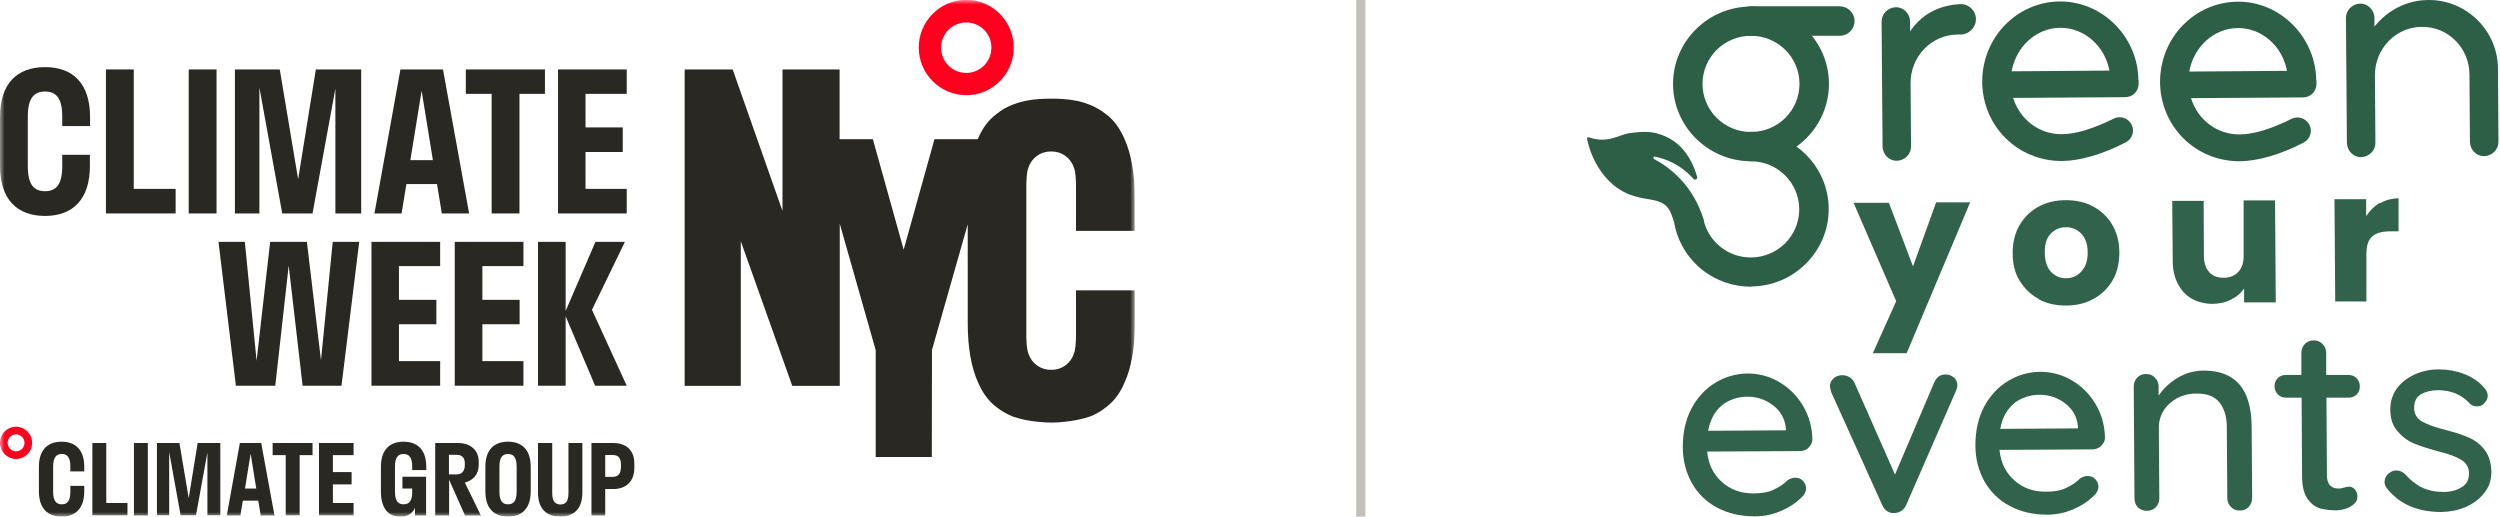
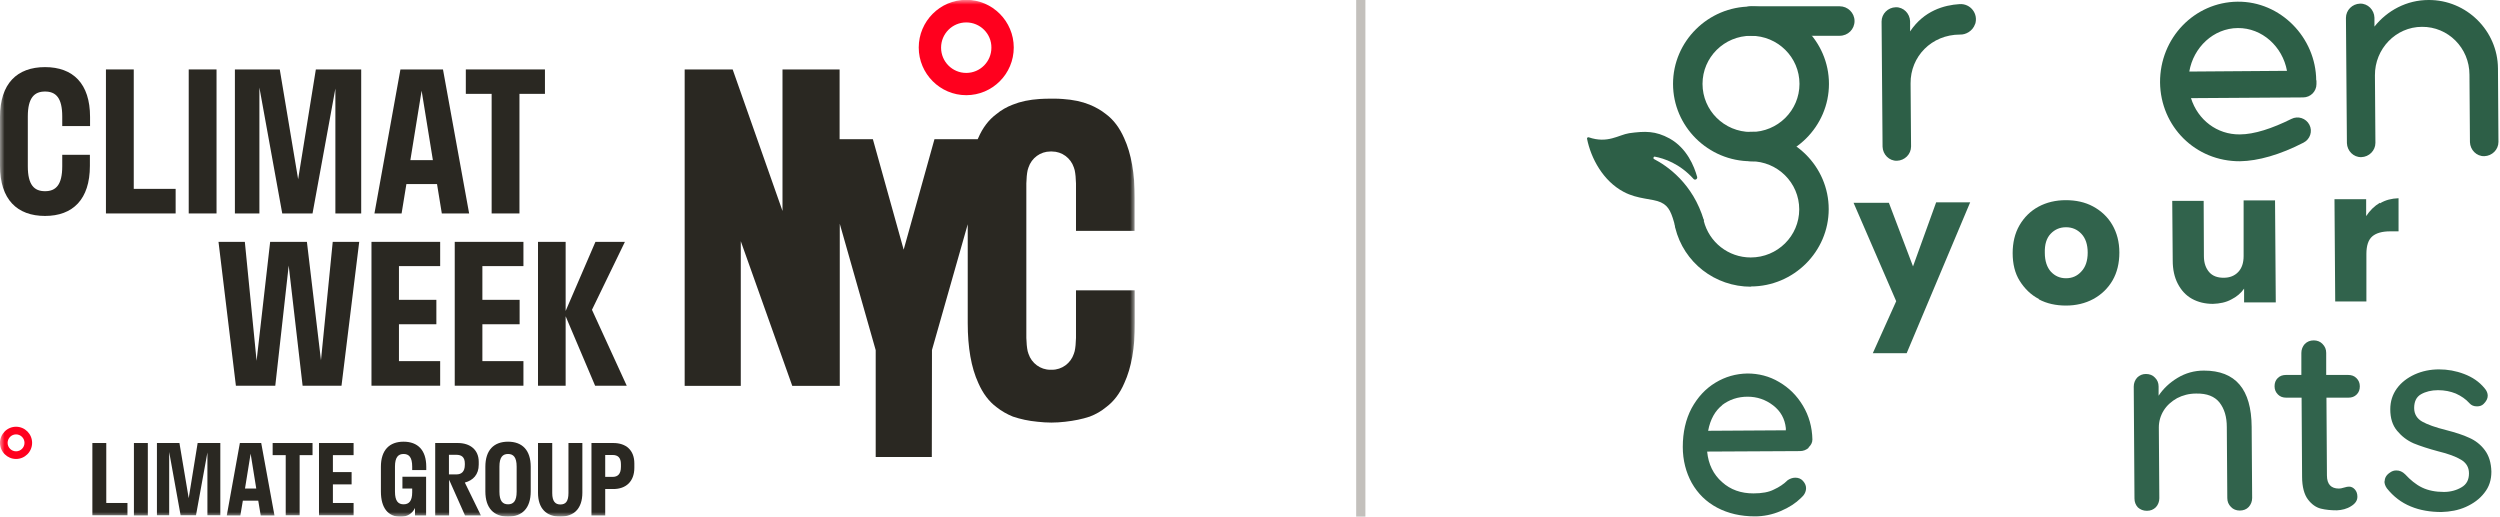
<svg xmlns="http://www.w3.org/2000/svg" width="271" height="56" viewBox="0 0 271 56" fill="none">
  <g clip-path="url(#clip0_61_2118)">
    <mask id="mask0_61_2118" style="mask-type:luminance" maskUnits="userSpaceOnUse" x="0" y="0" width="124" height="56">
      <path d="M123.009 0H0V56H123.009V0Z" fill="white" />
    </mask>
    <g mask="url(#mask0_61_2118)">
      <path d="M9.744 16.8V17.988C9.744 21.608 7.896 23.408 4.881 23.408C1.848 23.408 0 21.608 0 17.988V12.677C0 9.057 1.848 7.275 4.881 7.275C7.913 7.275 9.762 9.057 9.762 12.677V13.667H6.747V12.623C6.747 10.588 6.047 9.922 4.881 9.922C3.732 9.922 3.015 10.588 3.015 12.623V18.024C3.015 20.059 3.714 20.726 4.881 20.726C6.047 20.726 6.747 20.059 6.747 18.024V16.782H9.744V16.8Z" fill="#2A2822" />
      <path d="M19.039 23.138H11.484V7.527H14.499V20.473H19.039V23.138Z" fill="#2A2822" />
      <path d="M23.472 7.527H20.457V23.138H23.472V7.527Z" fill="#2A2822" />
      <path d="M36.355 9.597L33.879 23.138H30.595L28.119 9.489V23.138H25.463V7.527H30.326L32.318 19.429L34.238 7.527H39.154V23.138H36.355V9.597Z" fill="#2A2822" />
      <path d="M43.407 7.527H48.019L50.854 23.138H47.893L47.373 19.951H44.053L43.533 23.138H40.59L43.407 7.527ZM46.924 17.358L45.704 9.831L44.484 17.358H46.924Z" fill="#2A2822" />
      <path d="M50.495 7.527H59.072V10.174H56.309V23.138H53.294V10.174H50.495V7.527Z" fill="#2A2822" />
-       <path d="M60.49 7.527H67.937V10.174H63.469V13.811H67.506V16.476H63.469V20.473H67.937V23.138H60.49V7.527Z" fill="#2A2822" />
      <path d="M37.019 41.811H32.802L31.295 28.792L29.841 41.811H25.571L23.686 26.217H26.54L27.814 39.11L29.285 26.217H33.269L34.794 39.056L36.068 26.217H38.939L37.019 41.811Z" fill="#2A2822" />
      <path d="M40.268 26.217H47.714V28.846H43.246V32.502H47.302V35.149H43.246V39.146H47.714V41.811H40.268V26.217Z" fill="#2A2822" />
      <path d="M49.293 26.217H56.74V28.846H52.29V32.502H56.327V35.149H52.29V39.146H56.74V41.811H49.293V26.217Z" fill="#2A2822" />
      <path d="M61.316 34.284V41.811H58.319V26.217H61.316V33.708L64.546 26.217H67.74L64.169 33.582L67.938 41.811H64.51L61.316 34.284Z" fill="#2A2822" />
-       <path d="M9.134 52.669V53.263C9.134 55.082 8.2 56 6.675 56C5.15 56 4.217 55.082 4.217 53.263V50.598C4.217 48.779 5.15 47.879 6.675 47.879C8.2 47.879 9.134 48.779 9.134 50.598V51.102H7.626V50.58C7.626 49.554 7.267 49.211 6.693 49.211C6.119 49.211 5.76 49.554 5.76 50.58V53.299C5.76 54.325 6.119 54.667 6.693 54.667C7.285 54.667 7.626 54.325 7.626 53.299V52.669H9.134Z" fill="#2A2822" />
      <path d="M13.817 55.856H10.013V48.023H11.52V54.523H13.817V55.856Z" fill="#2A2822" />
      <path d="M16.024 48.023H14.517V55.874H16.024V48.023Z" fill="#2A2822" />
      <path d="M22.484 49.049L21.246 55.856H19.577L18.339 48.995V55.856H17.011V48.023H19.451L20.456 54.001L21.425 48.023H23.883V55.856H22.484V49.049Z" fill="#2A2822" />
      <path d="M26.002 48.023H28.316L29.752 55.874H28.262L27.994 54.271H26.325L26.055 55.874H24.584L26.002 48.023ZM27.778 52.957L27.168 49.175L26.558 52.957H27.778Z" fill="#2A2822" />
      <path d="M29.555 48.023H33.879V49.337H32.48V55.856H30.972V49.337H29.555V48.023Z" fill="#2A2822" />
      <path d="M34.579 48.023H38.329V49.337H36.086V51.174H38.114V52.507H36.086V54.523H38.329V55.856H34.579V48.023Z" fill="#2A2822" />
      <path d="M46.189 51.678V55.874H44.986V55.064C44.682 55.694 44.125 56.018 43.425 56.018C42.097 56.018 41.29 55.1 41.29 53.281V50.598C41.29 48.779 42.223 47.879 43.748 47.879C45.274 47.879 46.207 48.779 46.207 50.598V50.958H44.682V50.58C44.682 49.554 44.323 49.211 43.748 49.211C43.174 49.211 42.815 49.554 42.815 50.58V53.299C42.815 54.325 43.174 54.667 43.748 54.667C44.323 54.667 44.682 54.325 44.682 53.371V52.957H43.623V51.678H46.189Z" fill="#2A2822" />
      <path d="M47.158 48.023H49.634C50.944 48.023 51.895 48.743 51.895 50.058V50.364C51.895 51.444 51.285 52.074 50.388 52.309L52.129 55.874H50.406L48.683 52.002V55.874H47.176V48.023H47.158ZM48.665 49.32V51.426H49.473C50.029 51.426 50.388 51.12 50.388 50.382V50.238C50.388 49.554 50.029 49.301 49.473 49.301H48.665V49.32Z" fill="#2A2822" />
      <path d="M52.613 53.263V50.598C52.613 48.779 53.546 47.879 55.072 47.879C56.597 47.879 57.53 48.779 57.53 50.598V53.263C57.53 55.1 56.597 56 55.072 56C53.546 56 52.613 55.1 52.613 53.263ZM56.005 53.299V50.58C56.005 49.554 55.646 49.211 55.072 49.211C54.497 49.211 54.138 49.554 54.138 50.58V53.299C54.138 54.325 54.497 54.667 55.072 54.667C55.646 54.667 56.005 54.325 56.005 53.299Z" fill="#2A2822" />
      <path d="M59.862 48.023V53.443C59.862 54.361 60.203 54.685 60.742 54.685C61.298 54.685 61.621 54.379 61.621 53.443V48.023H63.128V53.407C63.128 55.136 62.213 56 60.724 56C59.234 56 58.319 55.136 58.319 53.407V48.023H59.862Z" fill="#2A2822" />
      <path d="M64.115 48.023H66.484C67.848 48.023 68.763 48.779 68.763 50.238V50.706C68.763 52.2 67.848 53.011 66.484 53.011H65.605V55.874H64.115V48.023ZM65.605 49.32V51.696H66.394C66.968 51.696 67.309 51.39 67.309 50.598V50.328C67.309 49.59 66.968 49.32 66.394 49.32H65.605Z" fill="#2A2822" />
      <path d="M1.741 49.752C0.79 49.752 0 48.977 0 48.005C0 47.051 0.772 46.258 1.741 46.258C2.692 46.258 3.481 47.033 3.481 48.005C3.481 48.977 2.692 49.752 1.741 49.752ZM1.741 47.087C1.238 47.087 0.825 47.501 0.825 48.005C0.825 48.509 1.238 48.923 1.741 48.923C2.243 48.923 2.656 48.509 2.656 48.005C2.656 47.501 2.243 47.087 1.741 47.087Z" fill="#FF001E" />
      <path d="M104.741 10.318C101.905 10.318 99.591 7.995 99.591 5.15C99.591 2.305 101.905 -0.018 104.741 -0.018C107.576 -0.018 109.891 2.305 109.891 5.15C109.891 8.013 107.576 10.318 104.741 10.318ZM104.741 2.431C103.233 2.431 102.013 3.655 102.013 5.168C102.013 6.68 103.233 7.905 104.741 7.905C106.248 7.905 107.468 6.68 107.468 5.168C107.486 3.655 106.248 2.431 104.741 2.431Z" fill="#FF001E" />
      <path d="M123.008 31.475H116.638V36.625C116.62 37.183 116.584 37.669 116.495 38.066C116.477 38.156 116.441 38.264 116.405 38.354C116.064 39.38 115.113 40.082 114.036 40.082H114C113.982 40.082 113.964 40.082 113.946 40.082C113.928 40.082 113.911 40.082 113.893 40.082H113.857C112.78 40.082 111.829 39.38 111.488 38.354C111.452 38.264 111.434 38.173 111.398 38.066C111.309 37.651 111.273 37.183 111.255 36.625V31.475V25.029V19.879C111.273 19.321 111.309 18.835 111.398 18.439C111.416 18.349 111.452 18.24 111.488 18.15C111.829 17.124 112.78 16.422 113.857 16.422C113.875 16.422 113.875 16.422 113.893 16.422C113.911 16.422 113.928 16.422 113.946 16.422C113.964 16.422 113.982 16.422 114 16.422C114.018 16.422 114.018 16.422 114.036 16.422C115.113 16.422 116.064 17.124 116.405 18.15C116.441 18.24 116.459 18.331 116.495 18.439C116.584 18.853 116.62 19.321 116.638 19.879V25.029H123.008V21.482C123.008 18.835 122.631 16.656 121.86 14.981C121.358 13.847 120.711 12.983 119.886 12.37C119.366 11.956 118.773 11.614 118.11 11.344C117.266 11.002 116.297 10.804 115.221 10.732C114.88 10.696 114.539 10.696 114.18 10.696C114.144 10.696 114.126 10.696 114.09 10.696C114.054 10.696 114.018 10.696 114 10.696C113.982 10.696 113.964 10.696 113.946 10.696C113.928 10.696 113.911 10.696 113.893 10.696C113.857 10.696 113.839 10.696 113.803 10.696C113.767 10.696 113.749 10.696 113.713 10.696C113.354 10.696 113.013 10.714 112.673 10.732C111.596 10.804 110.627 11.002 109.783 11.344C109.119 11.596 108.527 11.938 108.007 12.37C107.181 12.983 106.518 13.847 106.033 14.981C106.015 15.017 105.997 15.053 105.979 15.089H101.296L97.958 27.064L94.62 15.089H91.013V7.527H84.823V22.868L79.421 7.527H74.218V41.829H80.301V26.145L85.882 41.829H91.031V24.255L94.926 37.957V49.536H101.009L101.026 37.939L104.902 24.309V34.032V35.022C104.902 37.669 105.279 39.848 106.051 41.523C106.553 42.657 107.199 43.522 108.025 44.134C108.545 44.548 109.137 44.89 109.801 45.16C110.609 45.43 111.488 45.628 112.475 45.718C112.959 45.772 113.462 45.808 113.964 45.808C114.485 45.808 114.969 45.772 115.454 45.718C116.423 45.61 117.32 45.43 118.128 45.16C118.791 44.908 119.384 44.566 119.904 44.134C120.729 43.522 121.393 42.657 121.878 41.523C122.649 39.848 123.026 37.669 123.026 35.022V34.032V33.654V32.538V31.475H123.008Z" fill="#2A2822" />
    </g>
  </g>
  <rect x="147.009" width="1" height="56" fill="#C3C0BC" />
  <g clip-path="url(#clip1_61_2118)">
    <path d="M189.808 31.079C185.899 31.079 182.519 28.459 181.594 24.685C181.383 23.821 181.911 22.982 182.756 22.772C183.602 22.563 184.473 23.087 184.684 23.925C185.265 26.258 187.352 27.909 189.781 27.909C192.686 27.909 195.037 25.576 195.037 22.694C195.037 19.811 192.686 17.479 189.781 17.479C188.91 17.479 188.17 16.771 188.17 15.88C188.17 14.989 188.883 14.282 189.781 14.282C194.429 14.282 198.232 18.055 198.232 22.668C198.232 27.28 194.429 31.053 189.781 31.053L189.808 31.079Z" fill="#2D5F47" />
    <path d="M189.808 17.479C185.16 17.479 181.357 13.705 181.357 9.093C181.357 4.481 185.16 0.708 189.808 0.708C194.456 0.708 198.259 4.481 198.259 9.093C198.259 13.705 194.456 17.479 189.808 17.479ZM189.808 3.879C186.903 3.879 184.553 6.211 184.553 9.093C184.553 11.976 186.903 14.308 189.808 14.308C192.713 14.308 195.064 11.976 195.064 9.093C195.064 6.211 192.713 3.879 189.808 3.879Z" fill="#2D5F47" />
    <path d="M199.421 3.878H189.835C188.963 3.878 188.224 3.171 188.224 2.28C188.224 1.389 188.937 0.681 189.835 0.681H199.421C200.293 0.681 201.032 1.389 201.032 2.28C201.032 3.171 200.319 3.878 199.421 3.878Z" fill="#2D5F47" />
    <path d="M184.712 23.925C183.523 19.863 180.671 17.951 179.298 17.243C179.166 17.164 179.245 16.955 179.377 16.981C180.381 17.164 182.097 17.741 183.576 19.392C183.735 19.575 184.025 19.418 183.972 19.182C183.655 18.029 182.863 16.064 180.988 15.015C179.456 14.177 178.321 14.203 176.604 14.439C175.442 14.623 174.28 15.592 172.22 14.884C172.115 14.858 172.009 14.937 172.035 15.042C172.458 17.164 173.778 19.628 176.023 20.807C177.555 21.619 179.139 21.514 180.037 21.934C180.935 22.353 181.199 23.061 181.622 24.659" fill="#2D5F47" />
-     <path d="M214.105 2.594C213.841 3.38 213.075 3.774 212.468 3.747C212.388 3.747 212.283 3.747 212.204 3.747C209.378 3.747 207.08 6.132 207.107 9.041L207.159 15.88C207.159 16.719 206.473 17.4 205.628 17.426C204.783 17.453 204.096 16.745 204.07 15.906L203.964 2.332C203.964 1.494 204.651 0.812 205.496 0.786C206.341 0.76 207.027 1.468 207.054 2.306V3.407C208.559 1.153 210.751 0.55 212.415 0.446C213.603 0.367 214.475 1.494 214.105 2.621" fill="#2D5F47" />
-     <path d="M231.826 8.674V9.093C231.826 9.879 231.192 10.534 230.373 10.534L218.225 10.613C218.965 12.971 221.051 14.57 223.507 14.544C225.092 14.544 227.046 13.889 229.106 12.867C229.819 12.5 230.69 12.788 231.06 13.495C231.43 14.203 231.139 15.068 230.426 15.435C227.891 16.745 225.488 17.426 223.533 17.452C218.701 17.479 214.924 13.679 214.871 8.91C214.845 4.088 218.595 0.21 223.269 0.157C227.97 0.131 231.773 4.062 231.8 8.7M228.657 7.652C228.182 5.031 225.963 2.987 223.322 3.013C220.681 3.04 218.516 5.11 218.067 7.73L228.657 7.652Z" fill="#2D5F47" />
+     <path d="M214.105 2.594C213.841 3.38 213.075 3.774 212.468 3.747C209.378 3.747 207.08 6.132 207.107 9.041L207.159 15.88C207.159 16.719 206.473 17.4 205.628 17.426C204.783 17.453 204.096 16.745 204.07 15.906L203.964 2.332C203.964 1.494 204.651 0.812 205.496 0.786C206.341 0.76 207.027 1.468 207.054 2.306V3.407C208.559 1.153 210.751 0.55 212.415 0.446C213.603 0.367 214.475 1.494 214.105 2.621" fill="#2D5F47" />
    <path d="M251.104 8.7V9.119C251.104 9.905 250.47 10.56 249.652 10.56L237.504 10.639C238.243 12.998 240.329 14.596 242.785 14.57C244.37 14.57 246.324 13.915 248.384 12.893C249.097 12.526 249.969 12.814 250.338 13.522C250.708 14.229 250.418 15.094 249.705 15.461C247.169 16.771 244.766 17.452 242.812 17.479C237.979 17.505 234.202 13.705 234.15 8.936C234.123 4.114 237.873 0.236 242.548 0.183C247.222 0.131 251.051 4.088 251.078 8.726M247.909 7.678C247.433 5.058 245.215 3.014 242.574 3.04C239.933 3.066 237.768 5.136 237.319 7.757L247.909 7.678Z" fill="#2D5F47" />
    <path d="M270.779 7.416L270.832 15.383C270.832 16.221 270.145 16.902 269.3 16.929C268.455 16.955 267.769 16.247 267.742 15.409L267.689 8.097C267.689 5.189 265.365 2.883 262.539 2.909C259.714 2.909 257.416 5.294 257.443 8.176L257.495 15.487C257.495 16.326 256.809 17.007 255.964 17.033C255.118 17.06 254.432 16.352 254.405 15.514L254.3 1.939C254.3 1.101 254.986 0.419 255.832 0.393C256.677 0.367 257.363 1.075 257.39 1.913V2.883C258.763 1.153 260.876 0 263.253 0C267.372 -0.026 270.753 3.328 270.779 7.416Z" fill="#2D5F47" />
    <path d="M196.068 48.532C195.804 48.767 195.487 48.898 195.117 48.898L185.055 48.951C185.187 50.34 185.742 51.44 186.666 52.253C187.59 53.091 188.726 53.484 190.073 53.484C190.997 53.484 191.737 53.353 192.291 53.065C192.872 52.803 193.374 52.462 193.796 52.043C194.087 51.859 194.351 51.781 194.615 51.781C194.932 51.781 195.223 51.886 195.434 52.122C195.645 52.357 195.777 52.62 195.777 52.908C195.777 53.301 195.592 53.668 195.223 53.982C194.668 54.532 193.955 55.004 193.031 55.397C192.106 55.79 191.182 55.974 190.231 55.974C188.699 55.974 187.326 55.659 186.138 55.03C184.949 54.401 184.051 53.51 183.391 52.357C182.757 51.204 182.414 49.894 182.414 48.453C182.414 46.854 182.731 45.465 183.365 44.26C184.025 43.055 184.87 42.138 185.953 41.482C187.036 40.827 188.171 40.513 189.413 40.487C190.627 40.487 191.789 40.775 192.846 41.404C193.929 42.033 194.774 42.871 195.434 43.972C196.094 45.072 196.437 46.304 196.464 47.641C196.464 47.981 196.305 48.269 196.041 48.505L196.068 48.532ZM186.692 43.919C185.926 44.522 185.398 45.439 185.161 46.697L193.585 46.645V46.409C193.48 45.413 193.031 44.575 192.212 43.946C191.393 43.317 190.469 43.002 189.439 43.002C188.383 43.002 187.458 43.317 186.666 43.919H186.692Z" fill="#31634C" />
-     <path d="M211.808 40.906C212.045 41.142 212.177 41.43 212.177 41.745C212.177 41.902 212.124 42.164 211.992 42.452L206.631 54.742C206.526 54.978 206.367 55.188 206.156 55.345C205.945 55.502 205.707 55.581 205.469 55.607C205.152 55.633 204.888 55.607 204.624 55.45C204.36 55.292 204.175 55.083 204.043 54.768L198.524 42.557C198.418 42.269 198.392 42.033 198.365 41.849C198.365 41.535 198.497 41.273 198.735 41.037C198.973 40.801 199.316 40.67 199.712 40.67C200.003 40.67 200.267 40.749 200.478 40.88C200.716 41.011 200.901 41.221 201.033 41.509L205.417 51.44L209.668 41.456C209.932 40.88 210.329 40.592 210.883 40.592C211.253 40.592 211.543 40.696 211.808 40.932V40.906Z" fill="#31634C" />
-     <path d="M227.759 48.348C227.495 48.584 227.178 48.715 226.808 48.715L216.746 48.767C216.878 50.156 217.433 51.257 218.357 52.069C219.282 52.908 220.417 53.301 221.764 53.301C222.688 53.301 223.428 53.17 223.982 52.882C224.563 52.62 225.065 52.279 225.488 51.86C225.778 51.676 226.042 51.598 226.307 51.598C226.623 51.598 226.914 51.702 227.125 51.938C227.336 52.174 227.469 52.436 227.469 52.724C227.469 53.117 227.284 53.484 226.914 53.799C226.359 54.349 225.646 54.821 224.722 55.214C223.798 55.607 222.873 55.79 221.923 55.79C220.391 55.79 219.018 55.476 217.856 54.847C216.667 54.218 215.769 53.327 215.109 52.174C214.475 51.021 214.132 49.711 214.132 48.27C214.132 46.671 214.449 45.282 215.083 44.077C215.743 42.871 216.588 41.954 217.671 41.299C218.753 40.644 219.889 40.329 221.13 40.303C222.345 40.303 223.507 40.592 224.563 41.22C225.646 41.849 226.491 42.688 227.152 43.788C227.812 44.889 228.155 46.121 228.182 47.457C228.182 47.798 228.023 48.086 227.759 48.322V48.348ZM218.357 43.71C217.591 44.313 217.063 45.23 216.826 46.488L225.25 46.435V46.199C225.145 45.203 224.696 44.365 223.877 43.736C223.058 43.107 222.134 42.793 221.104 42.793C220.048 42.793 219.123 43.107 218.331 43.71H218.357Z" fill="#31634C" />
    <path d="M244.08 46.278L244.133 53.982C244.133 54.349 244.001 54.689 243.763 54.952C243.525 55.214 243.182 55.344 242.786 55.344C242.416 55.344 242.073 55.214 241.835 54.952C241.571 54.689 241.439 54.375 241.439 53.982L241.386 46.304C241.386 45.177 241.122 44.312 240.594 43.631C240.066 42.976 239.247 42.635 238.059 42.661C237.293 42.661 236.606 42.845 235.999 43.159C235.391 43.5 234.89 43.945 234.546 44.496C234.203 45.046 234.018 45.675 234.018 46.33L234.071 54.008C234.071 54.375 233.939 54.716 233.701 54.978C233.437 55.24 233.12 55.371 232.724 55.371C232.328 55.371 232.011 55.24 231.747 55.004C231.509 54.742 231.377 54.427 231.377 54.034L231.298 41.901C231.298 41.535 231.43 41.194 231.668 40.932C231.932 40.67 232.249 40.539 232.618 40.539C233.014 40.539 233.358 40.67 233.595 40.932C233.86 41.194 233.992 41.508 233.992 41.901V42.897C234.493 42.137 235.18 41.482 236.052 40.958C236.923 40.434 237.874 40.172 238.904 40.172C242.337 40.172 244.054 42.19 244.08 46.278Z" fill="#31634C" />
    <path d="M252.187 43.081L252.24 51.545C252.24 52.488 252.688 52.96 253.534 52.96C253.666 52.96 253.85 52.934 254.088 52.855C254.326 52.777 254.511 52.751 254.643 52.751C254.88 52.751 255.092 52.855 255.277 53.065C255.461 53.275 255.541 53.537 255.541 53.851C255.541 54.244 255.329 54.585 254.854 54.873C254.405 55.161 253.877 55.292 253.322 55.319C252.688 55.319 252.107 55.266 251.579 55.135C251.051 55.004 250.576 54.663 250.18 54.139C249.783 53.615 249.546 52.777 249.546 51.676L249.493 43.107H247.829C247.459 43.107 247.169 43.002 246.931 42.766C246.694 42.531 246.562 42.242 246.562 41.875C246.562 41.509 246.667 41.22 246.905 40.984C247.143 40.749 247.433 40.644 247.803 40.644H249.467V38.259C249.467 37.892 249.599 37.552 249.836 37.29C250.1 37.028 250.417 36.897 250.813 36.897C251.183 36.897 251.526 37.028 251.764 37.29C252.028 37.552 252.16 37.866 252.16 38.259V40.644H254.537C254.907 40.644 255.197 40.749 255.435 40.984C255.673 41.22 255.805 41.509 255.805 41.875C255.805 42.242 255.699 42.531 255.461 42.766C255.224 43.002 254.933 43.107 254.564 43.107H252.187V43.081Z" fill="#31634C" />
    <path d="M258.499 52.174C258.499 51.807 258.684 51.466 259.106 51.204C259.291 51.073 259.503 50.995 259.767 50.995C260.11 50.995 260.427 51.126 260.717 51.414C261.298 52.043 261.906 52.541 262.566 52.855C263.226 53.17 264.019 53.327 264.917 53.327C265.63 53.327 266.29 53.144 266.818 52.829C267.373 52.515 267.637 52.017 267.637 51.309C267.637 50.654 267.346 50.182 266.792 49.842C266.237 49.501 265.392 49.187 264.309 48.925C263.226 48.636 262.355 48.348 261.642 48.06C260.929 47.745 260.348 47.3 259.846 46.697C259.344 46.094 259.106 45.334 259.106 44.365C259.106 43.526 259.344 42.766 259.82 42.111C260.295 41.456 260.955 40.958 261.747 40.591C262.566 40.224 263.438 40.041 264.388 40.041C265.313 40.041 266.211 40.198 267.108 40.539C268.006 40.88 268.746 41.377 269.327 42.085C269.565 42.347 269.67 42.635 269.67 42.897C269.67 43.212 269.512 43.5 269.221 43.788C269.036 43.972 268.799 44.05 268.508 44.05C268.165 44.05 267.901 43.946 267.689 43.71C267.293 43.264 266.792 42.924 266.211 42.661C265.63 42.426 264.996 42.295 264.283 42.295C263.57 42.295 262.936 42.452 262.434 42.74C261.932 43.028 261.695 43.526 261.695 44.234C261.695 44.889 262.011 45.387 262.566 45.701C263.121 46.016 263.992 46.33 265.154 46.618C266.158 46.88 267.003 47.143 267.663 47.457C268.323 47.745 268.904 48.191 269.353 48.794C269.802 49.396 270.04 50.156 270.066 51.126C270.066 52.017 269.829 52.777 269.3 53.432C268.799 54.087 268.112 54.585 267.293 54.952C266.475 55.319 265.577 55.476 264.652 55.502C263.464 55.502 262.328 55.319 261.325 54.899C260.295 54.48 259.45 53.825 258.737 52.934C258.552 52.672 258.473 52.41 258.473 52.174H258.499Z" fill="#31634C" />
    <path d="M213.577 21.907L206.684 38.285H203.013L205.548 32.651L200.927 21.986H204.756L207.371 28.878L209.879 21.933H213.577V21.907Z" fill="#31634C" />
    <path d="M221.024 32.415C220.153 31.97 219.466 31.288 218.938 30.45C218.41 29.611 218.172 28.589 218.172 27.436C218.172 26.31 218.41 25.288 218.911 24.423C219.413 23.558 220.1 22.877 220.971 22.405C221.843 21.933 222.846 21.698 223.929 21.698C225.012 21.698 226.015 21.907 226.887 22.379C227.758 22.851 228.471 23.506 228.973 24.37C229.475 25.235 229.739 26.231 229.739 27.384C229.739 28.511 229.501 29.533 229 30.398C228.498 31.262 227.785 31.944 226.913 32.415C226.042 32.887 225.038 33.123 223.956 33.123C222.873 33.123 221.869 32.913 220.998 32.441L221.024 32.415ZM225.619 29.428C226.068 28.956 226.306 28.275 226.306 27.384C226.306 26.493 226.068 25.812 225.619 25.34C225.17 24.868 224.616 24.633 223.956 24.633C223.295 24.633 222.741 24.868 222.292 25.34C221.843 25.812 221.631 26.493 221.658 27.41C221.658 28.301 221.896 28.983 222.318 29.454C222.767 29.926 223.295 30.162 223.956 30.162C224.616 30.162 225.17 29.926 225.619 29.428Z" fill="#31634C" />
    <path d="M246.614 21.698L246.694 32.782H243.26V31.288C242.917 31.786 242.442 32.179 241.861 32.468C241.28 32.782 240.62 32.913 239.88 32.939C239.035 32.939 238.269 32.756 237.609 32.389C236.949 32.022 236.447 31.472 236.077 30.764C235.707 30.057 235.523 29.218 235.523 28.249L235.47 21.776H238.877L238.903 27.777C238.903 28.511 239.114 29.087 239.484 29.507C239.854 29.926 240.382 30.109 241.042 30.109C241.702 30.109 242.23 29.9 242.627 29.48C243.023 29.061 243.208 28.485 243.208 27.751V21.724H246.588L246.614 21.698Z" fill="#31634C" />
    <path d="M257.996 22.038C258.604 21.671 259.264 21.514 260.003 21.488V25.078H259.079C258.234 25.078 257.574 25.261 257.151 25.628C256.729 25.995 256.517 26.624 256.517 27.541V32.677H253.137L253.058 21.593H256.491V23.427C256.887 22.824 257.389 22.326 257.97 21.986L257.996 22.038Z" fill="#31634C" />
  </g>
  <defs>
    <clipPath id="clip0_61_2118">
      <rect width="123.009" height="56" fill="white" />
    </clipPath>
    <clipPath id="clip1_61_2118">
      <rect width="98.823" height="56" fill="white" transform="translate(172.009)" />
    </clipPath>
  </defs>
</svg>